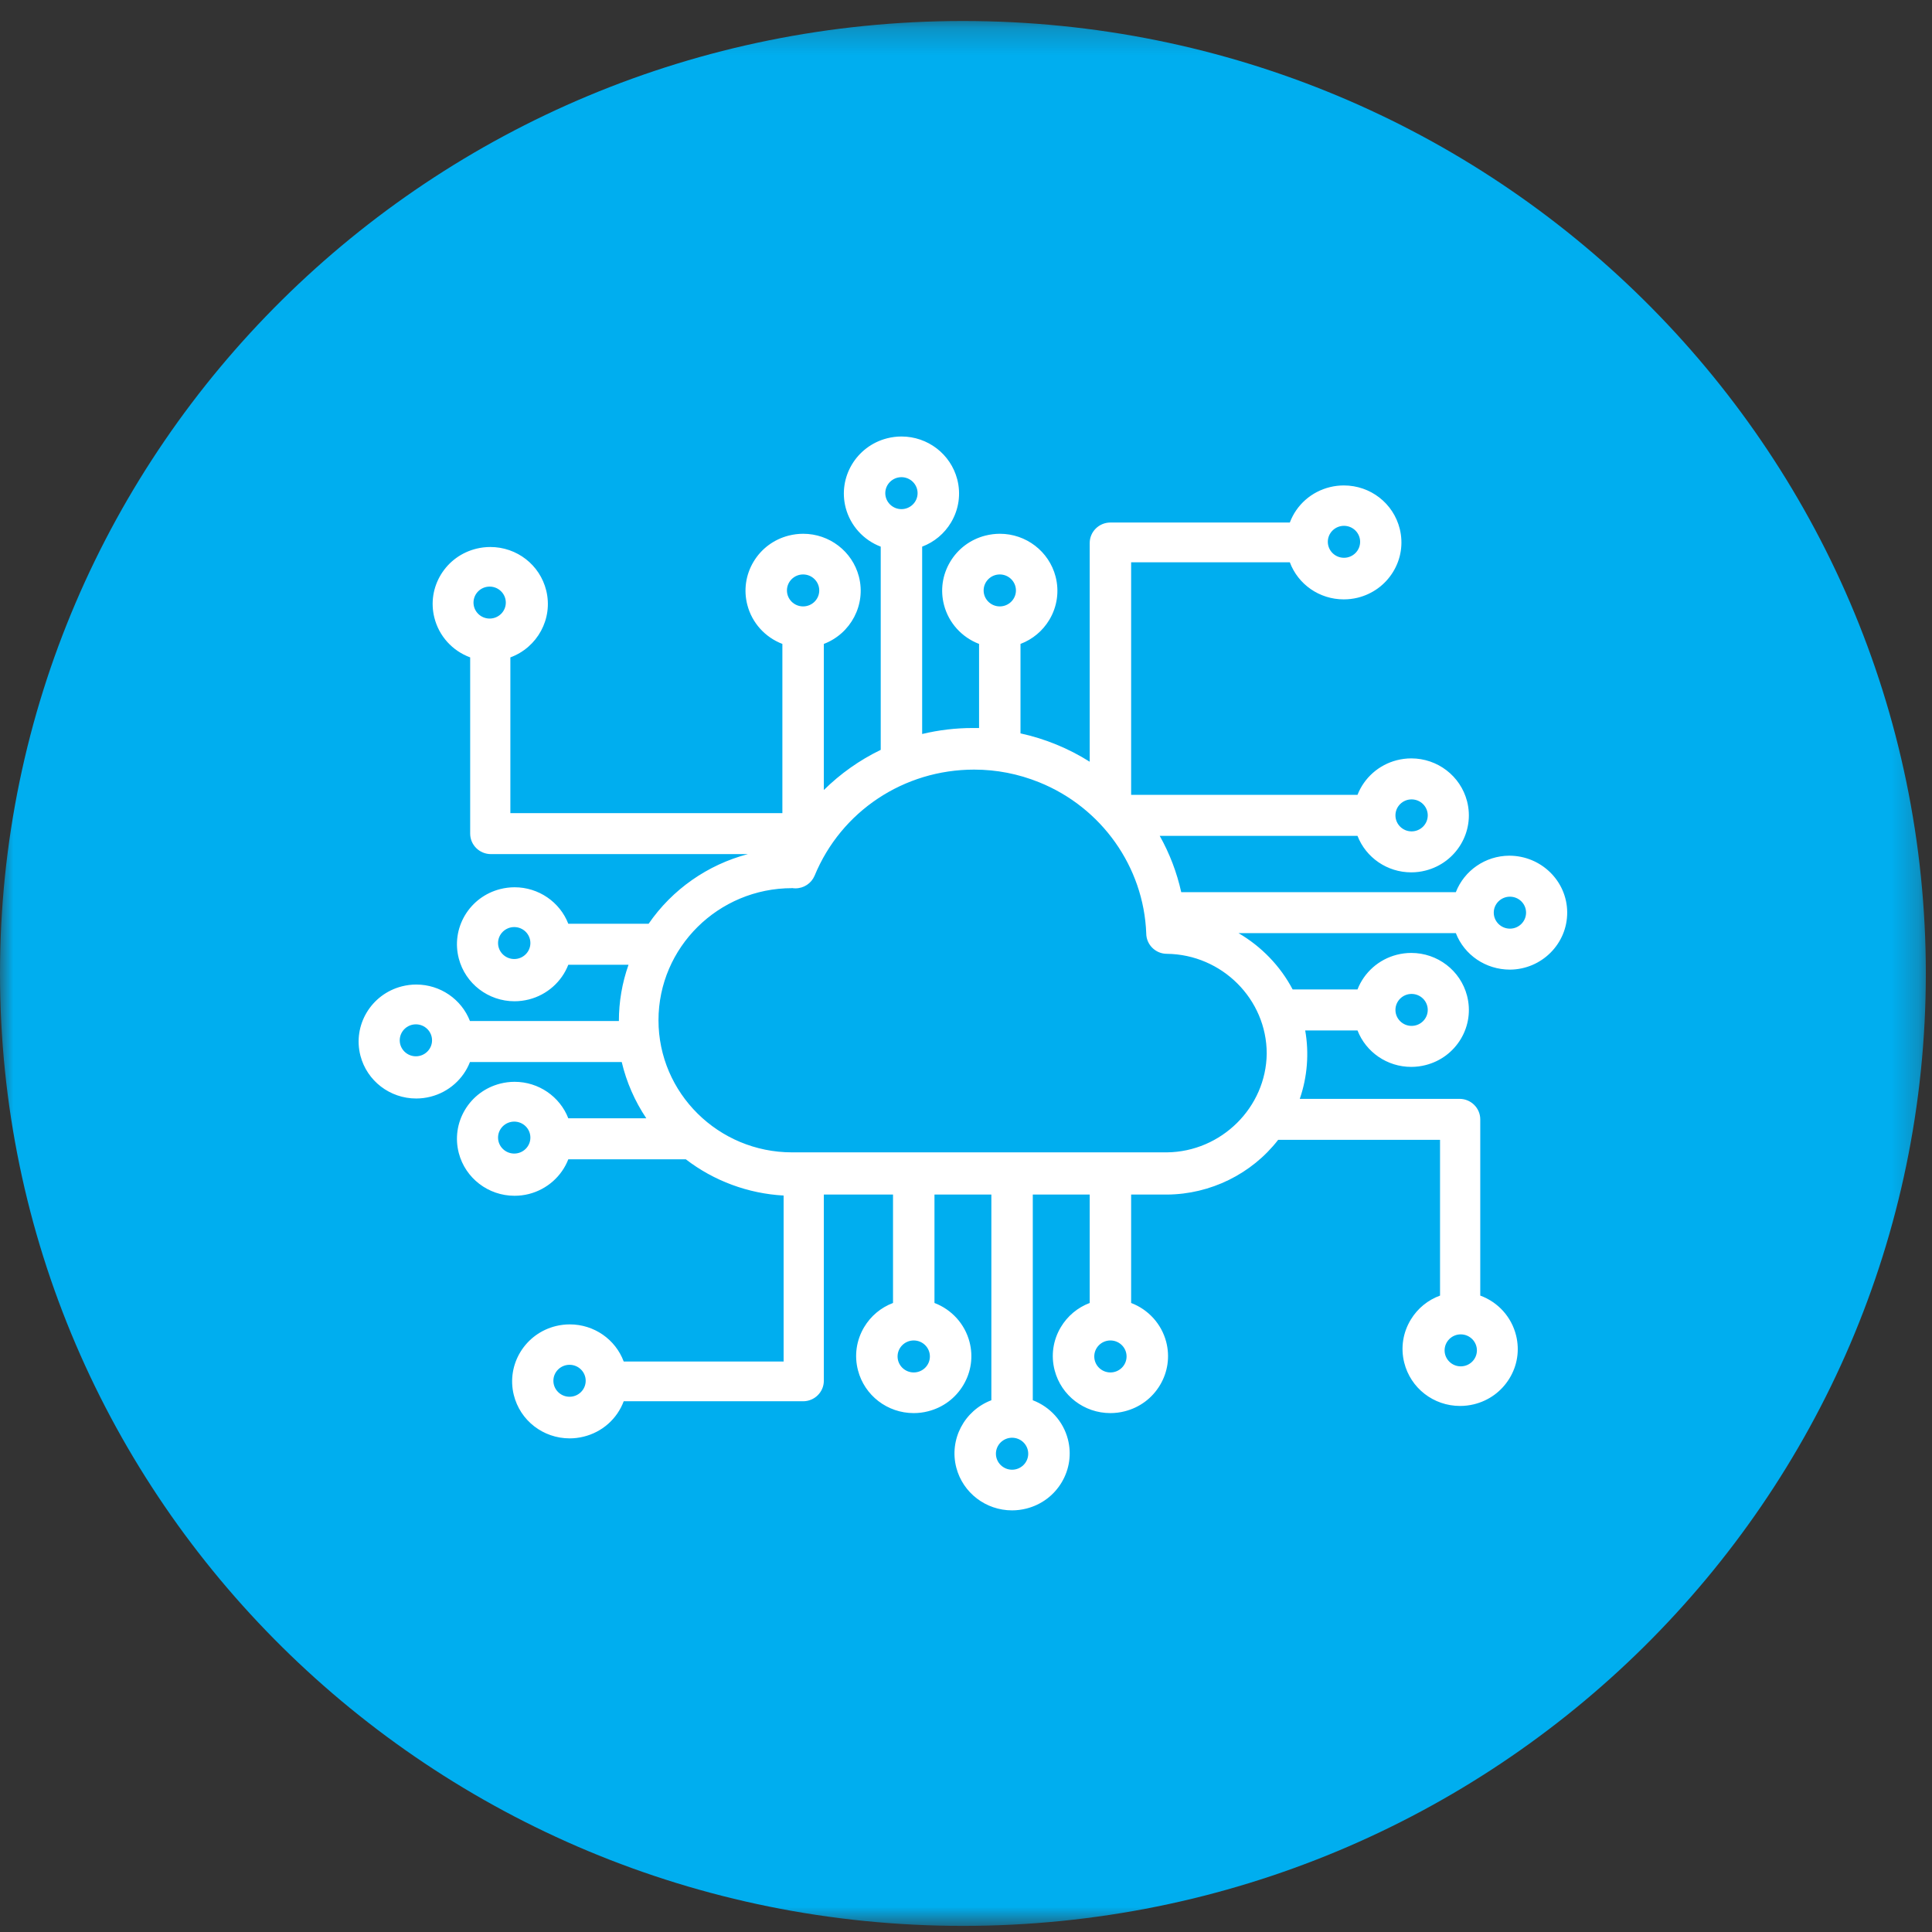
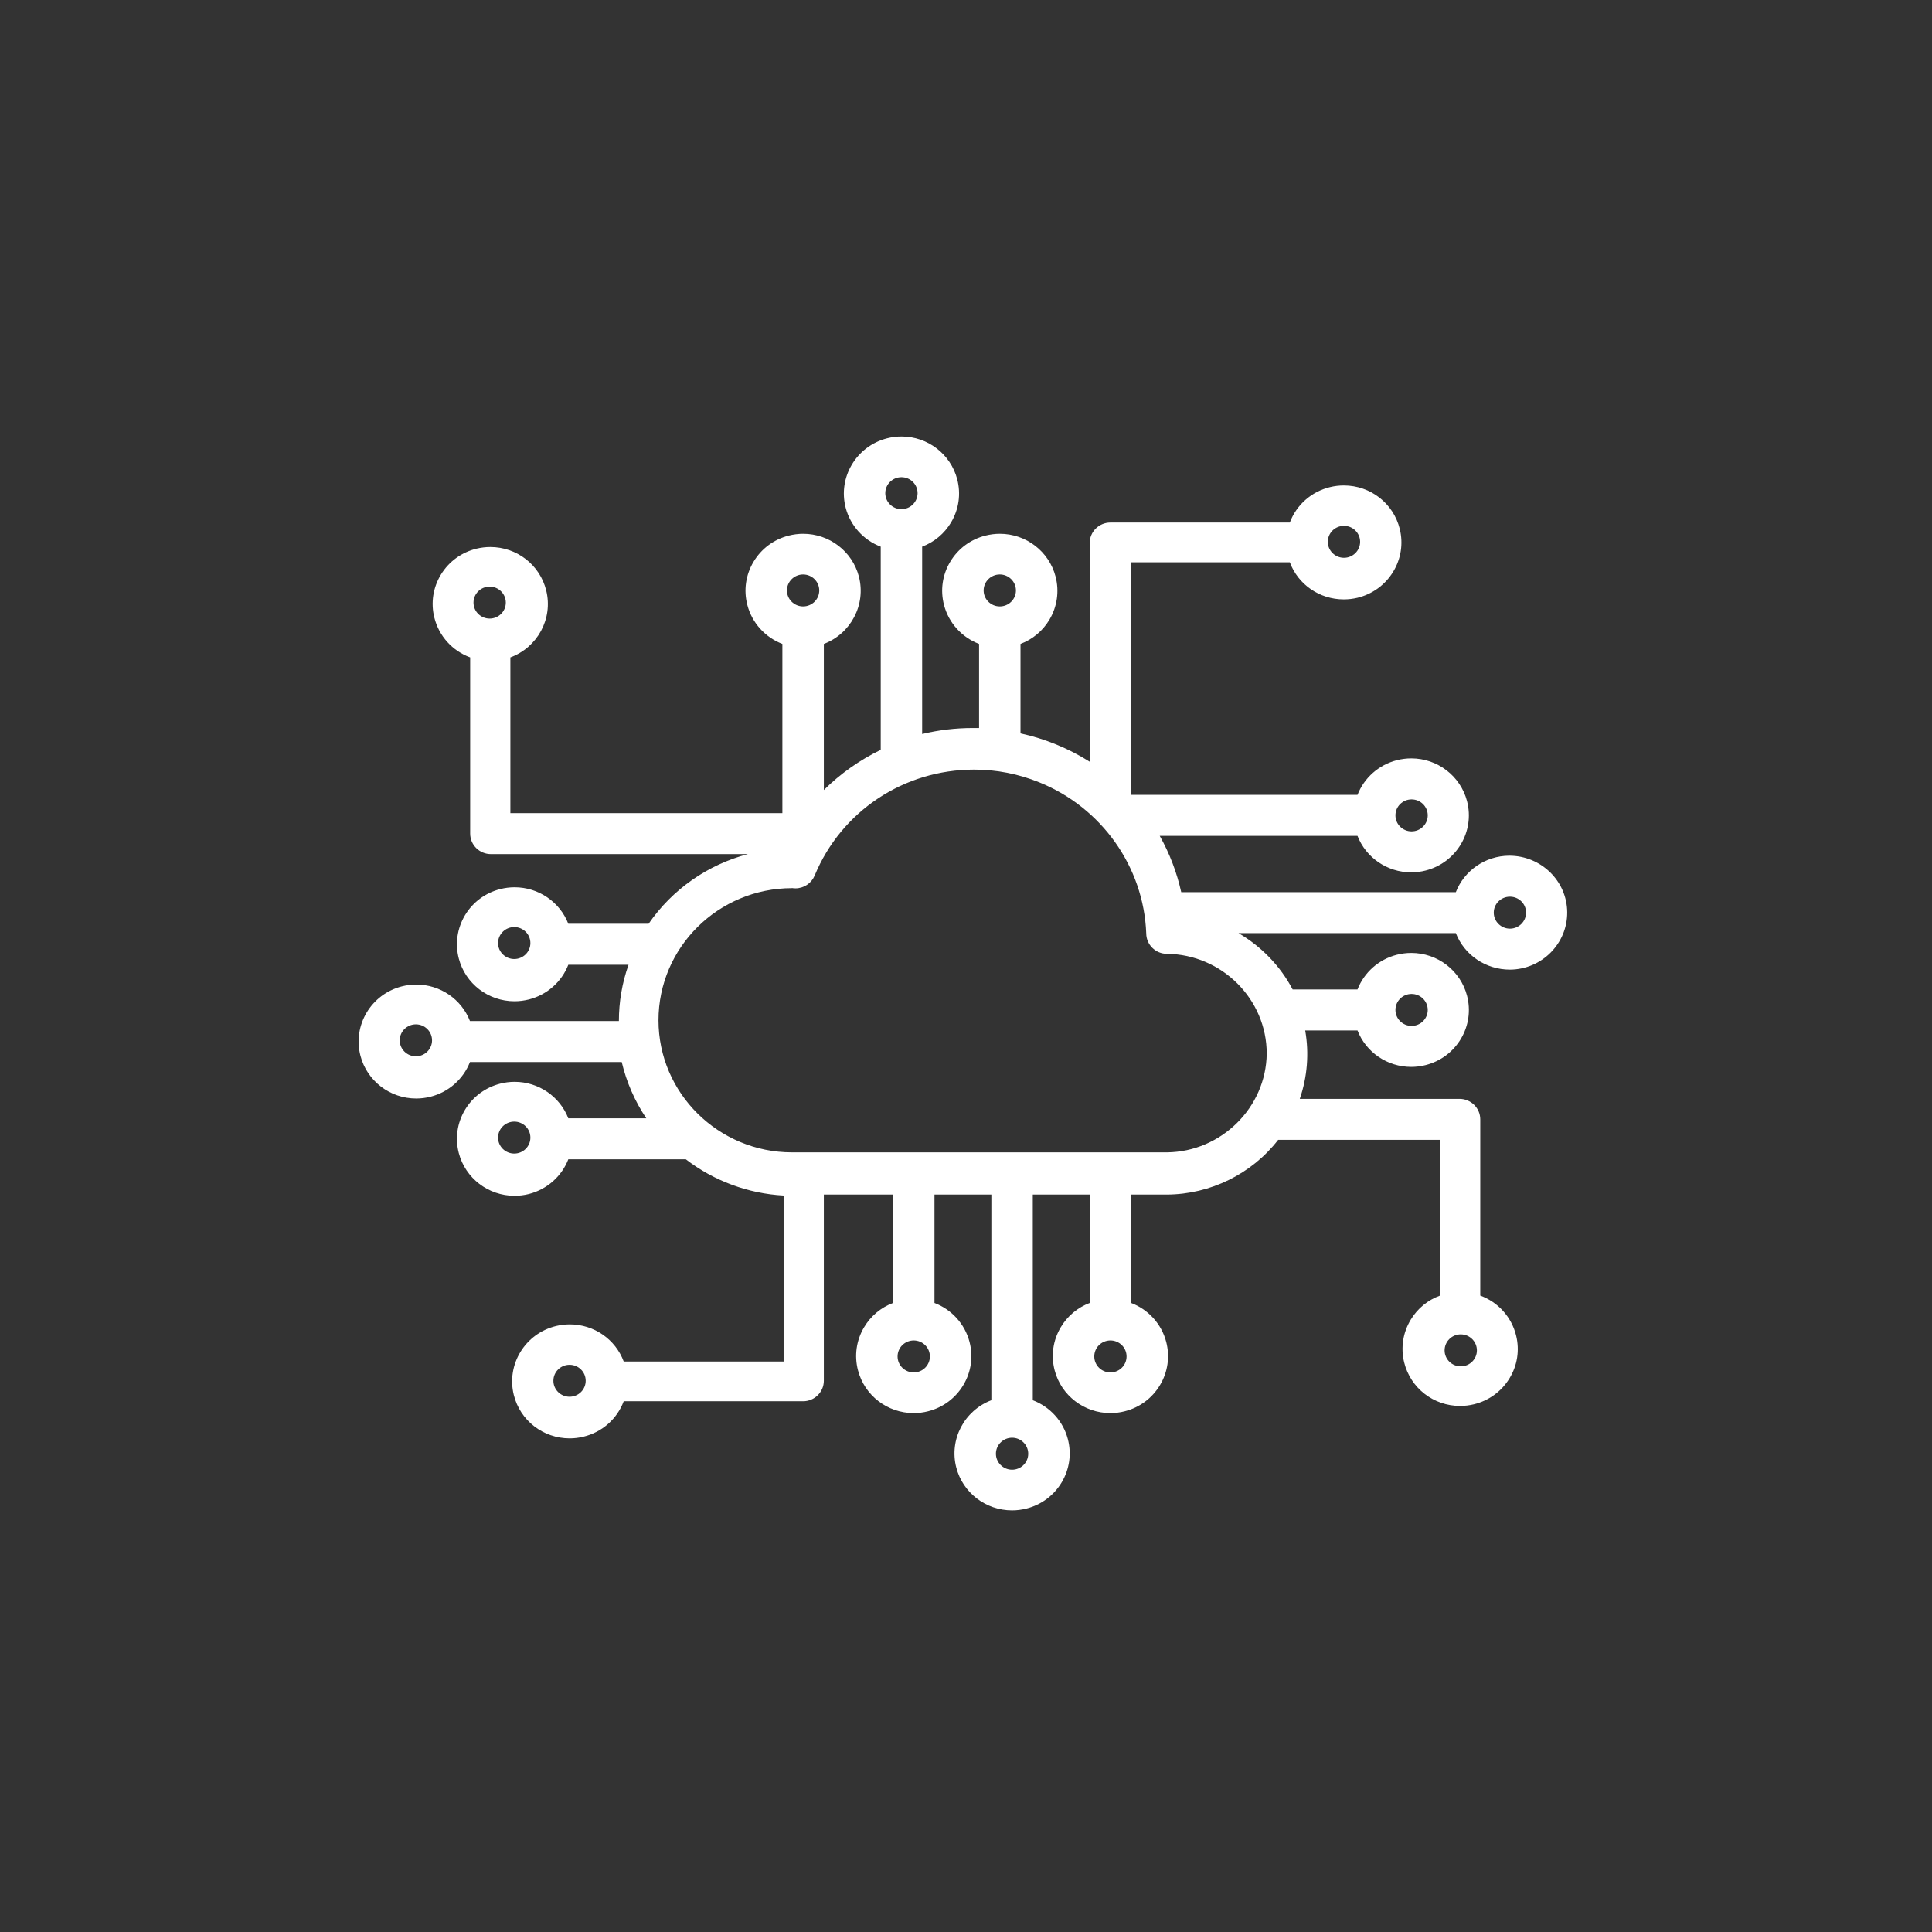
<svg xmlns="http://www.w3.org/2000/svg" xmlns:xlink="http://www.w3.org/1999/xlink" width="72px" height="72px" viewBox="0 0 72 72" version="1.1">
  <rect x="0" y="0" width="72" height="72" fill="#333333" stroke="none" />
  <title>ico</title>
  <desc>Created with Sketch.</desc>
  <defs>
-     <polygon id="path-1" points="0 0.228 71.77 0.228 71.77 71.217 0 71.217" />
-   </defs>
+     </defs>
  <g id="Page-1" stroke="none" stroke-width="1" fill="none" fill-rule="evenodd">
    <g id="Get-Tools" transform="translate(-404, -1166)">
      <g id="Topics-Full" transform="translate(0, 600)">
        <g id="Cards" transform="translate(260, 150)">
          <g id="Card-4" transform="translate(0, 416)">
            <g id="ico" transform="translate(144, 0)">
              <g id="Group-6">
                <g id="Group-3" transform="translate(0, 0.555)">
                  <mask id="mask-2" fill="white">
                    <use xlink:href="#path-1" />
                  </mask>
                  <g id="Clip-2" />
                  <path d="M71.77,35.723 C71.77,55.326 55.703,71.217 35.885,71.217 C16.066,71.217 -0,55.326 -0,35.723 C-0,16.12 16.066,0.228 35.885,0.228 C55.703,0.228 71.77,16.12 71.77,35.723" id="Fill-1" fill="#00AEEF" mask="url(#mask-2)" />
                </g>
                <path d="M33.594,17.783 C33.263,17.783 32.992,18.05 32.992,18.379 C32.992,18.707 33.263,18.974 33.594,18.974 C33.926,18.974 34.196,18.707 34.196,18.379 C34.196,18.05 33.926,17.783 33.594,17.783 L33.594,17.783 Z M50.086,19.596 C49.754,19.596 49.484,19.863 49.484,20.191 C49.484,20.52 49.754,20.787 50.086,20.787 C50.418,20.787 50.688,20.52 50.688,20.191 C50.688,19.863 50.418,19.596 50.086,19.596 L50.086,19.596 Z M29.929,21.408 C29.597,21.408 29.327,21.676 29.327,22.004 C29.327,22.332 29.597,22.599 29.929,22.599 C30.262,22.599 30.531,22.332 30.531,22.004 C30.531,21.676 30.262,21.408 29.929,21.408 L29.929,21.408 Z M37.259,21.408 C36.927,21.408 36.657,21.676 36.657,22.004 C36.657,22.332 36.927,22.599 37.259,22.599 C37.591,22.599 37.861,22.332 37.861,22.004 C37.861,21.676 37.591,21.408 37.259,21.408 L37.259,21.408 Z M18.248,21.861 C17.916,21.861 17.646,22.128 17.646,22.457 C17.646,22.786 17.916,23.052 18.248,23.052 C18.579,23.052 18.85,22.786 18.85,22.457 C18.85,22.128 18.579,21.861 18.248,21.861 L18.248,21.861 Z M52.605,29.791 C52.274,29.791 52.004,30.058 52.004,30.386 C52.004,30.715 52.274,30.983 52.605,30.983 C52.938,30.983 53.208,30.715 53.208,30.386 C53.208,30.058 52.938,29.791 52.605,29.791 L52.605,29.791 Z M56.271,33.417 C55.939,33.417 55.668,33.683 55.668,34.011 C55.668,34.34 55.939,34.608 56.271,34.608 C56.603,34.608 56.872,34.34 56.872,34.011 C56.872,33.683 56.603,33.417 56.271,33.417 L56.271,33.417 Z M19.164,34.549 C18.832,34.549 18.561,34.816 18.561,35.145 C18.561,35.473 18.832,35.74 19.164,35.74 C19.496,35.74 19.766,35.473 19.766,35.145 C19.766,34.816 19.496,34.549 19.164,34.549 L19.164,34.549 Z M52.605,37.041 C52.274,37.041 52.004,37.308 52.004,37.637 C52.004,37.965 52.274,38.232 52.605,38.232 C52.938,38.232 53.208,37.965 53.208,37.637 C53.208,37.308 52.938,37.041 52.605,37.041 L52.605,37.041 Z M15.499,38.174 C15.167,38.174 14.897,38.441 14.897,38.77 C14.897,39.098 15.167,39.365 15.499,39.365 C15.831,39.365 16.101,39.098 16.101,38.77 C16.101,38.441 15.831,38.174 15.499,38.174 L15.499,38.174 Z M29.517,33.099 C26.772,33.099 24.54,35.307 24.54,38.022 C24.54,40.736 26.772,42.945 29.517,42.945 L43.489,42.945 C45.515,42.923 47.184,41.272 47.207,39.265 C47.207,37.238 45.538,35.569 43.486,35.546 C43.063,35.546 42.717,35.203 42.717,34.782 C42.623,32.308 41.057,30.093 38.728,29.154 C37.951,28.84 37.136,28.681 36.304,28.681 C33.683,28.681 31.349,30.232 30.358,32.634 C30.236,32.921 29.956,33.106 29.644,33.106 C29.599,33.106 29.553,33.102 29.508,33.094 L29.517,33.099 Z M19.164,41.799 C18.832,41.799 18.561,42.066 18.561,42.395 C18.561,42.723 18.832,42.99 19.164,42.99 C19.496,42.99 19.766,42.723 19.766,42.395 C19.766,42.066 19.496,41.799 19.164,41.799 L19.164,41.799 Z M54.438,49.728 C54.106,49.728 53.836,49.996 53.836,50.325 C53.836,50.653 54.106,50.92 54.438,50.92 C54.77,50.92 55.04,50.653 55.04,50.325 C55.04,49.996 54.77,49.728 54.438,49.728 L54.438,49.728 Z M34.052,49.955 C33.721,49.955 33.45,50.222 33.45,50.551 C33.45,50.88 33.721,51.147 34.052,51.147 C34.385,51.147 34.654,50.88 34.654,50.551 C34.654,50.222 34.385,49.955 34.052,49.955 L34.052,49.955 Z M41.382,49.955 C41.05,49.955 40.78,50.222 40.78,50.551 C40.78,50.88 41.05,51.147 41.382,51.147 C41.714,51.147 41.984,50.88 41.984,50.551 C41.984,50.222 41.714,49.955 41.382,49.955 L41.382,49.955 Z M21.225,50.862 C20.894,50.862 20.623,51.129 20.623,51.457 C20.623,51.786 20.894,52.053 21.225,52.053 C21.558,52.053 21.827,51.786 21.827,51.457 C21.827,51.129 21.558,50.862 21.225,50.862 L21.225,50.862 Z M37.717,53.58 C37.386,53.58 37.115,53.847 37.115,54.176 C37.115,54.504 37.386,54.772 37.717,54.772 C38.049,54.772 38.319,54.504 38.319,54.176 C38.319,53.847 38.049,53.58 37.717,53.58 L37.717,53.58 Z M37.716,56.287 C36.738,56.287 35.884,55.632 35.639,54.695 C35.364,53.641 35.942,52.564 36.945,52.183 L36.945,44.518 L34.825,44.518 L34.825,48.558 C35.466,48.802 35.956,49.339 36.131,50.008 C36.274,50.556 36.193,51.129 35.901,51.617 C35.61,52.105 35.144,52.453 34.589,52.594 C34.413,52.64 34.232,52.662 34.051,52.662 C33.073,52.662 32.219,52.007 31.975,51.069 C31.831,50.52 31.913,49.949 32.203,49.461 C32.452,49.043 32.829,48.728 33.28,48.558 L33.28,44.518 L30.702,44.518 L30.702,51.457 C30.702,51.878 30.355,52.221 29.929,52.221 L23.244,52.221 C22.998,52.877 22.441,53.374 21.742,53.542 C21.574,53.583 21.402,53.604 21.231,53.604 C20.239,53.604 19.382,52.937 19.147,51.984 C18.866,50.847 19.572,49.696 20.722,49.417 C20.89,49.377 21.062,49.356 21.233,49.356 C22.141,49.356 22.935,49.914 23.244,50.739 L29.203,50.739 L29.203,44.554 C27.883,44.482 26.604,44.009 25.559,43.204 L21.179,43.204 C20.932,43.838 20.388,44.323 19.713,44.496 C19.537,44.541 19.356,44.563 19.175,44.563 C18.197,44.563 17.343,43.908 17.098,42.971 C16.955,42.421 17.037,41.85 17.327,41.362 C17.619,40.873 18.084,40.527 18.64,40.384 C18.816,40.339 18.997,40.316 19.178,40.316 C20.072,40.316 20.864,40.865 21.179,41.676 L24.086,41.676 C23.658,41.038 23.346,40.325 23.17,39.579 L17.514,39.579 C17.267,40.213 16.723,40.698 16.048,40.87 C15.872,40.915 15.691,40.938 15.51,40.938 C14.532,40.938 13.678,40.283 13.433,39.346 C13.137,38.212 13.829,37.052 14.975,36.759 C15.151,36.714 15.331,36.691 15.513,36.691 C16.408,36.691 17.199,37.24 17.514,38.051 L23.064,38.051 C23.064,37.332 23.185,36.628 23.423,35.954 L21.179,35.954 C20.932,36.588 20.388,37.073 19.713,37.246 C19.537,37.29 19.356,37.314 19.175,37.314 C18.196,37.314 17.343,36.658 17.098,35.721 C16.955,35.172 17.037,34.6 17.327,34.111 C17.619,33.623 18.084,33.276 18.64,33.134 C18.816,33.089 18.997,33.066 19.178,33.066 C20.072,33.066 20.864,33.615 21.179,34.426 L24.172,34.426 C25.057,33.139 26.376,32.225 27.871,31.83 L18.294,31.83 C17.868,31.83 17.522,31.487 17.522,31.066 L17.522,24.499 C16.859,24.255 16.357,23.704 16.186,23.013 C16.049,22.462 16.139,21.892 16.435,21.407 C16.734,20.922 17.204,20.581 17.761,20.446 C17.928,20.406 18.1,20.385 18.272,20.385 C19.263,20.385 20.12,21.051 20.356,22.005 C20.617,23.061 20.026,24.129 19.02,24.499 L19.02,30.303 L29.157,30.303 L29.157,23.997 C28.515,23.752 28.026,23.214 27.852,22.547 C27.708,21.998 27.79,21.426 28.08,20.938 C28.371,20.449 28.837,20.102 29.393,19.96 C29.569,19.916 29.75,19.892 29.931,19.892 C30.909,19.892 31.763,20.547 32.008,21.485 C32.282,22.539 31.704,23.616 30.702,23.997 L30.702,29.442 C31.319,28.832 32.039,28.323 32.822,27.945 C32.821,27.922 32.822,20.372 32.822,20.372 C32.18,20.128 31.691,19.59 31.516,18.922 C31.221,17.789 31.912,16.628 33.058,16.335 C33.234,16.29 33.415,16.267 33.595,16.267 C34.574,16.267 35.427,16.922 35.673,17.861 C35.816,18.409 35.734,18.981 35.443,19.47 C35.194,19.887 34.817,20.201 34.366,20.372 L34.366,27.354 C34.983,27.206 35.615,27.131 36.25,27.131 L36.487,27.131 L36.487,23.997 C35.845,23.752 35.355,23.214 35.181,22.547 C35.037,21.997 35.119,21.426 35.41,20.938 C35.701,20.449 36.167,20.102 36.723,19.96 C36.899,19.916 37.08,19.892 37.261,19.892 C38.239,19.892 39.092,20.547 39.338,21.485 C39.481,22.034 39.399,22.606 39.108,23.095 C38.859,23.512 38.482,23.826 38.031,23.997 L38.031,27.331 C38.944,27.53 39.823,27.89 40.61,28.387 L40.61,20.237 C40.61,19.816 40.956,19.473 41.382,19.473 L48.068,19.473 C48.314,18.817 48.871,18.321 49.569,18.152 C49.737,18.111 49.91,18.091 50.081,18.091 C51.072,18.091 51.929,18.757 52.165,19.71 C52.301,20.261 52.212,20.831 51.914,21.316 C51.616,21.8 51.146,22.141 50.589,22.277 C50.422,22.317 50.25,22.337 50.078,22.337 C49.171,22.337 48.377,21.78 48.068,20.955 L42.154,20.955 L42.154,29.622 L50.59,29.622 C50.838,28.989 51.381,28.503 52.056,28.331 C52.233,28.286 52.414,28.263 52.595,28.263 C53.572,28.263 54.427,28.918 54.672,29.856 C54.968,30.99 54.276,32.149 53.13,32.442 C52.953,32.488 52.773,32.51 52.592,32.51 C51.697,32.51 50.906,31.962 50.59,31.151 L43.22,31.151 C43.589,31.808 43.857,32.511 44.021,33.248 L54.255,33.248 C54.569,32.442 55.355,31.894 56.243,31.889 C57.434,31.889 58.397,32.834 58.405,33.997 C58.413,35.168 57.456,36.127 56.273,36.135 C55.364,36.135 54.571,35.587 54.255,34.775 L46.156,34.775 C47.005,35.271 47.712,35.997 48.173,36.873 L50.59,36.873 C50.838,36.239 51.381,35.753 52.056,35.581 C52.233,35.536 52.414,35.513 52.594,35.513 C53.572,35.513 54.427,36.168 54.672,37.106 C54.815,37.655 54.734,38.226 54.443,38.715 C54.151,39.203 53.685,39.551 53.13,39.692 C52.953,39.738 52.772,39.76 52.592,39.76 C51.697,39.76 50.906,39.212 50.59,38.401 L48.641,38.401 C48.791,39.252 48.721,40.134 48.439,40.951 L54.393,40.951 C54.818,40.951 55.165,41.294 55.165,41.715 L55.165,48.283 C55.828,48.526 56.329,49.077 56.5,49.768 C56.637,50.319 56.548,50.89 56.25,51.374 C55.952,51.859 55.482,52.2 54.925,52.335 C54.757,52.375 54.585,52.396 54.414,52.396 C53.423,52.396 52.566,51.73 52.33,50.776 C52.194,50.226 52.283,49.656 52.581,49.17 C52.834,48.757 53.214,48.448 53.666,48.283 L53.666,42.479 L47.633,42.479 C46.649,43.748 45.113,44.507 43.491,44.518 L42.154,44.518 L42.154,48.558 C42.796,48.802 43.286,49.339 43.461,50.008 C43.604,50.557 43.522,51.129 43.231,51.617 C42.94,52.105 42.474,52.453 41.918,52.594 C41.742,52.64 41.561,52.662 41.38,52.662 C40.403,52.662 39.549,52.007 39.304,51.069 C39.16,50.52 39.242,49.949 39.533,49.461 C39.782,49.043 40.159,48.728 40.61,48.558 L40.61,44.518 L38.489,44.518 L38.489,52.183 C39.131,52.428 39.622,52.965 39.796,53.633 C39.939,54.182 39.857,54.754 39.566,55.242 C39.275,55.73 38.809,56.078 38.254,56.219 C38.078,56.264 37.896,56.287 37.716,56.287 L37.716,56.287 Z" id="Fill-4" fill="#FFFFFF" />
              </g>
            </g>
          </g>
        </g>
      </g>
    </g>
  </g>
</svg>